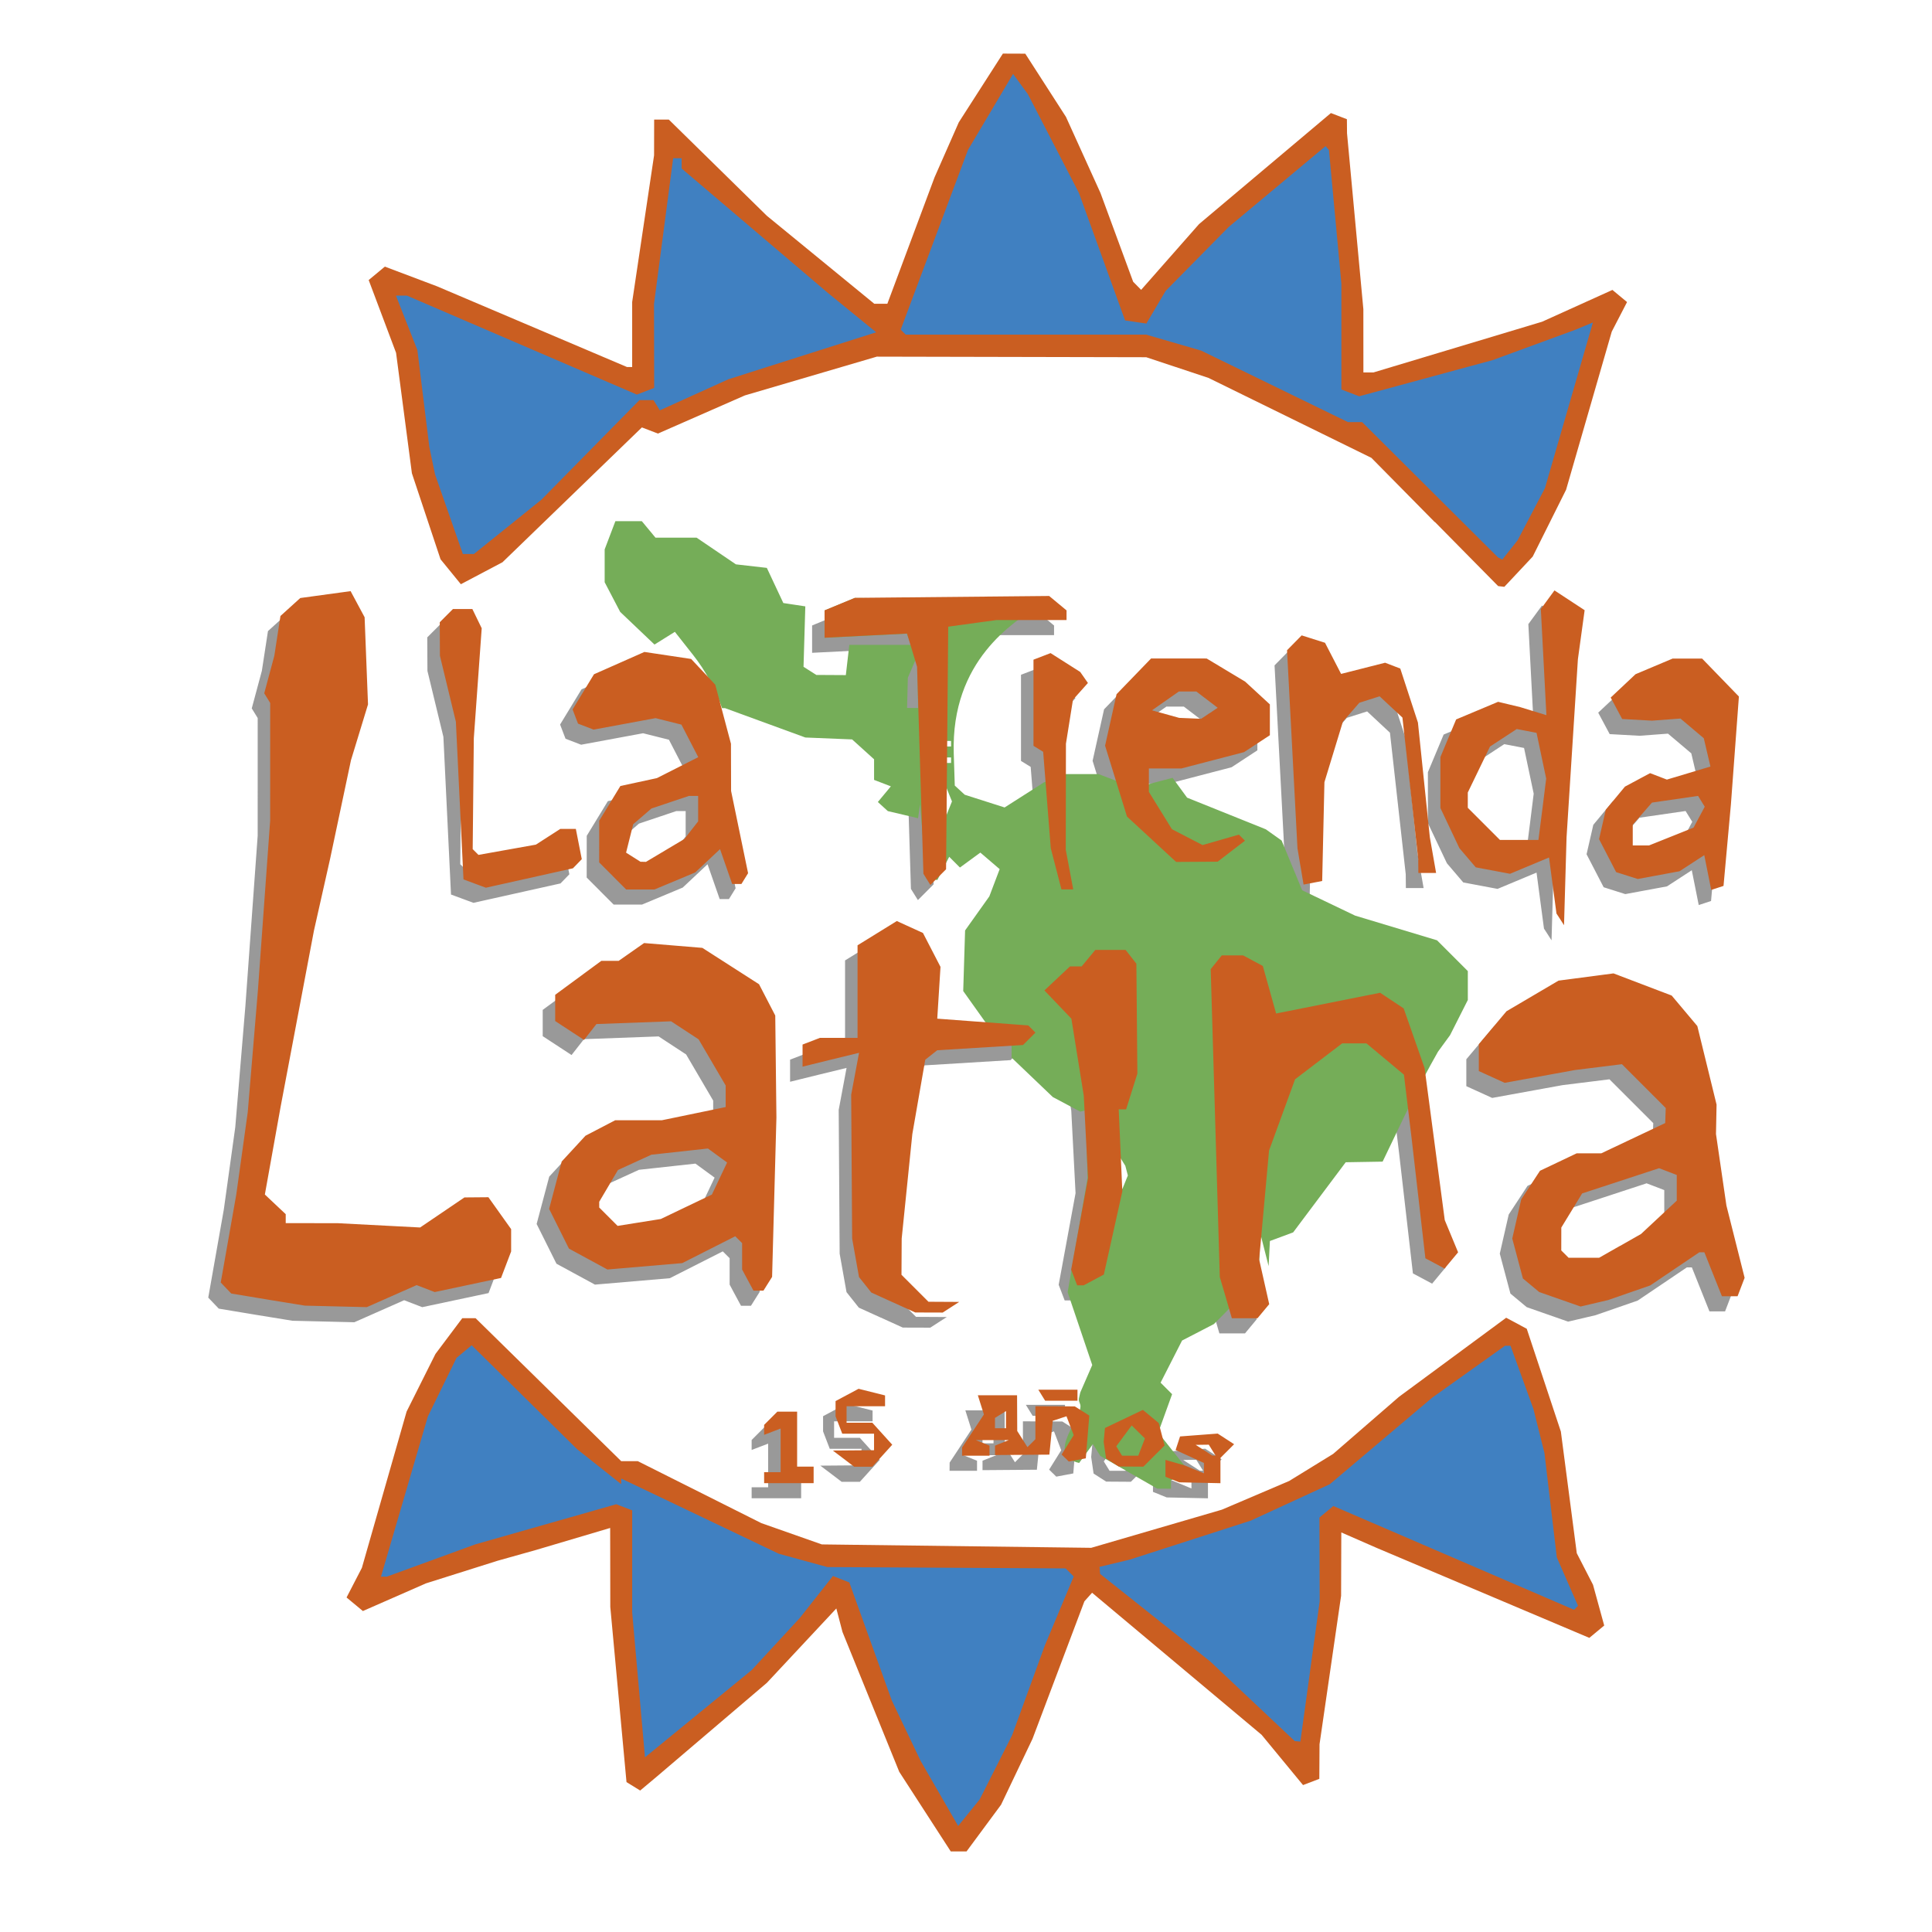
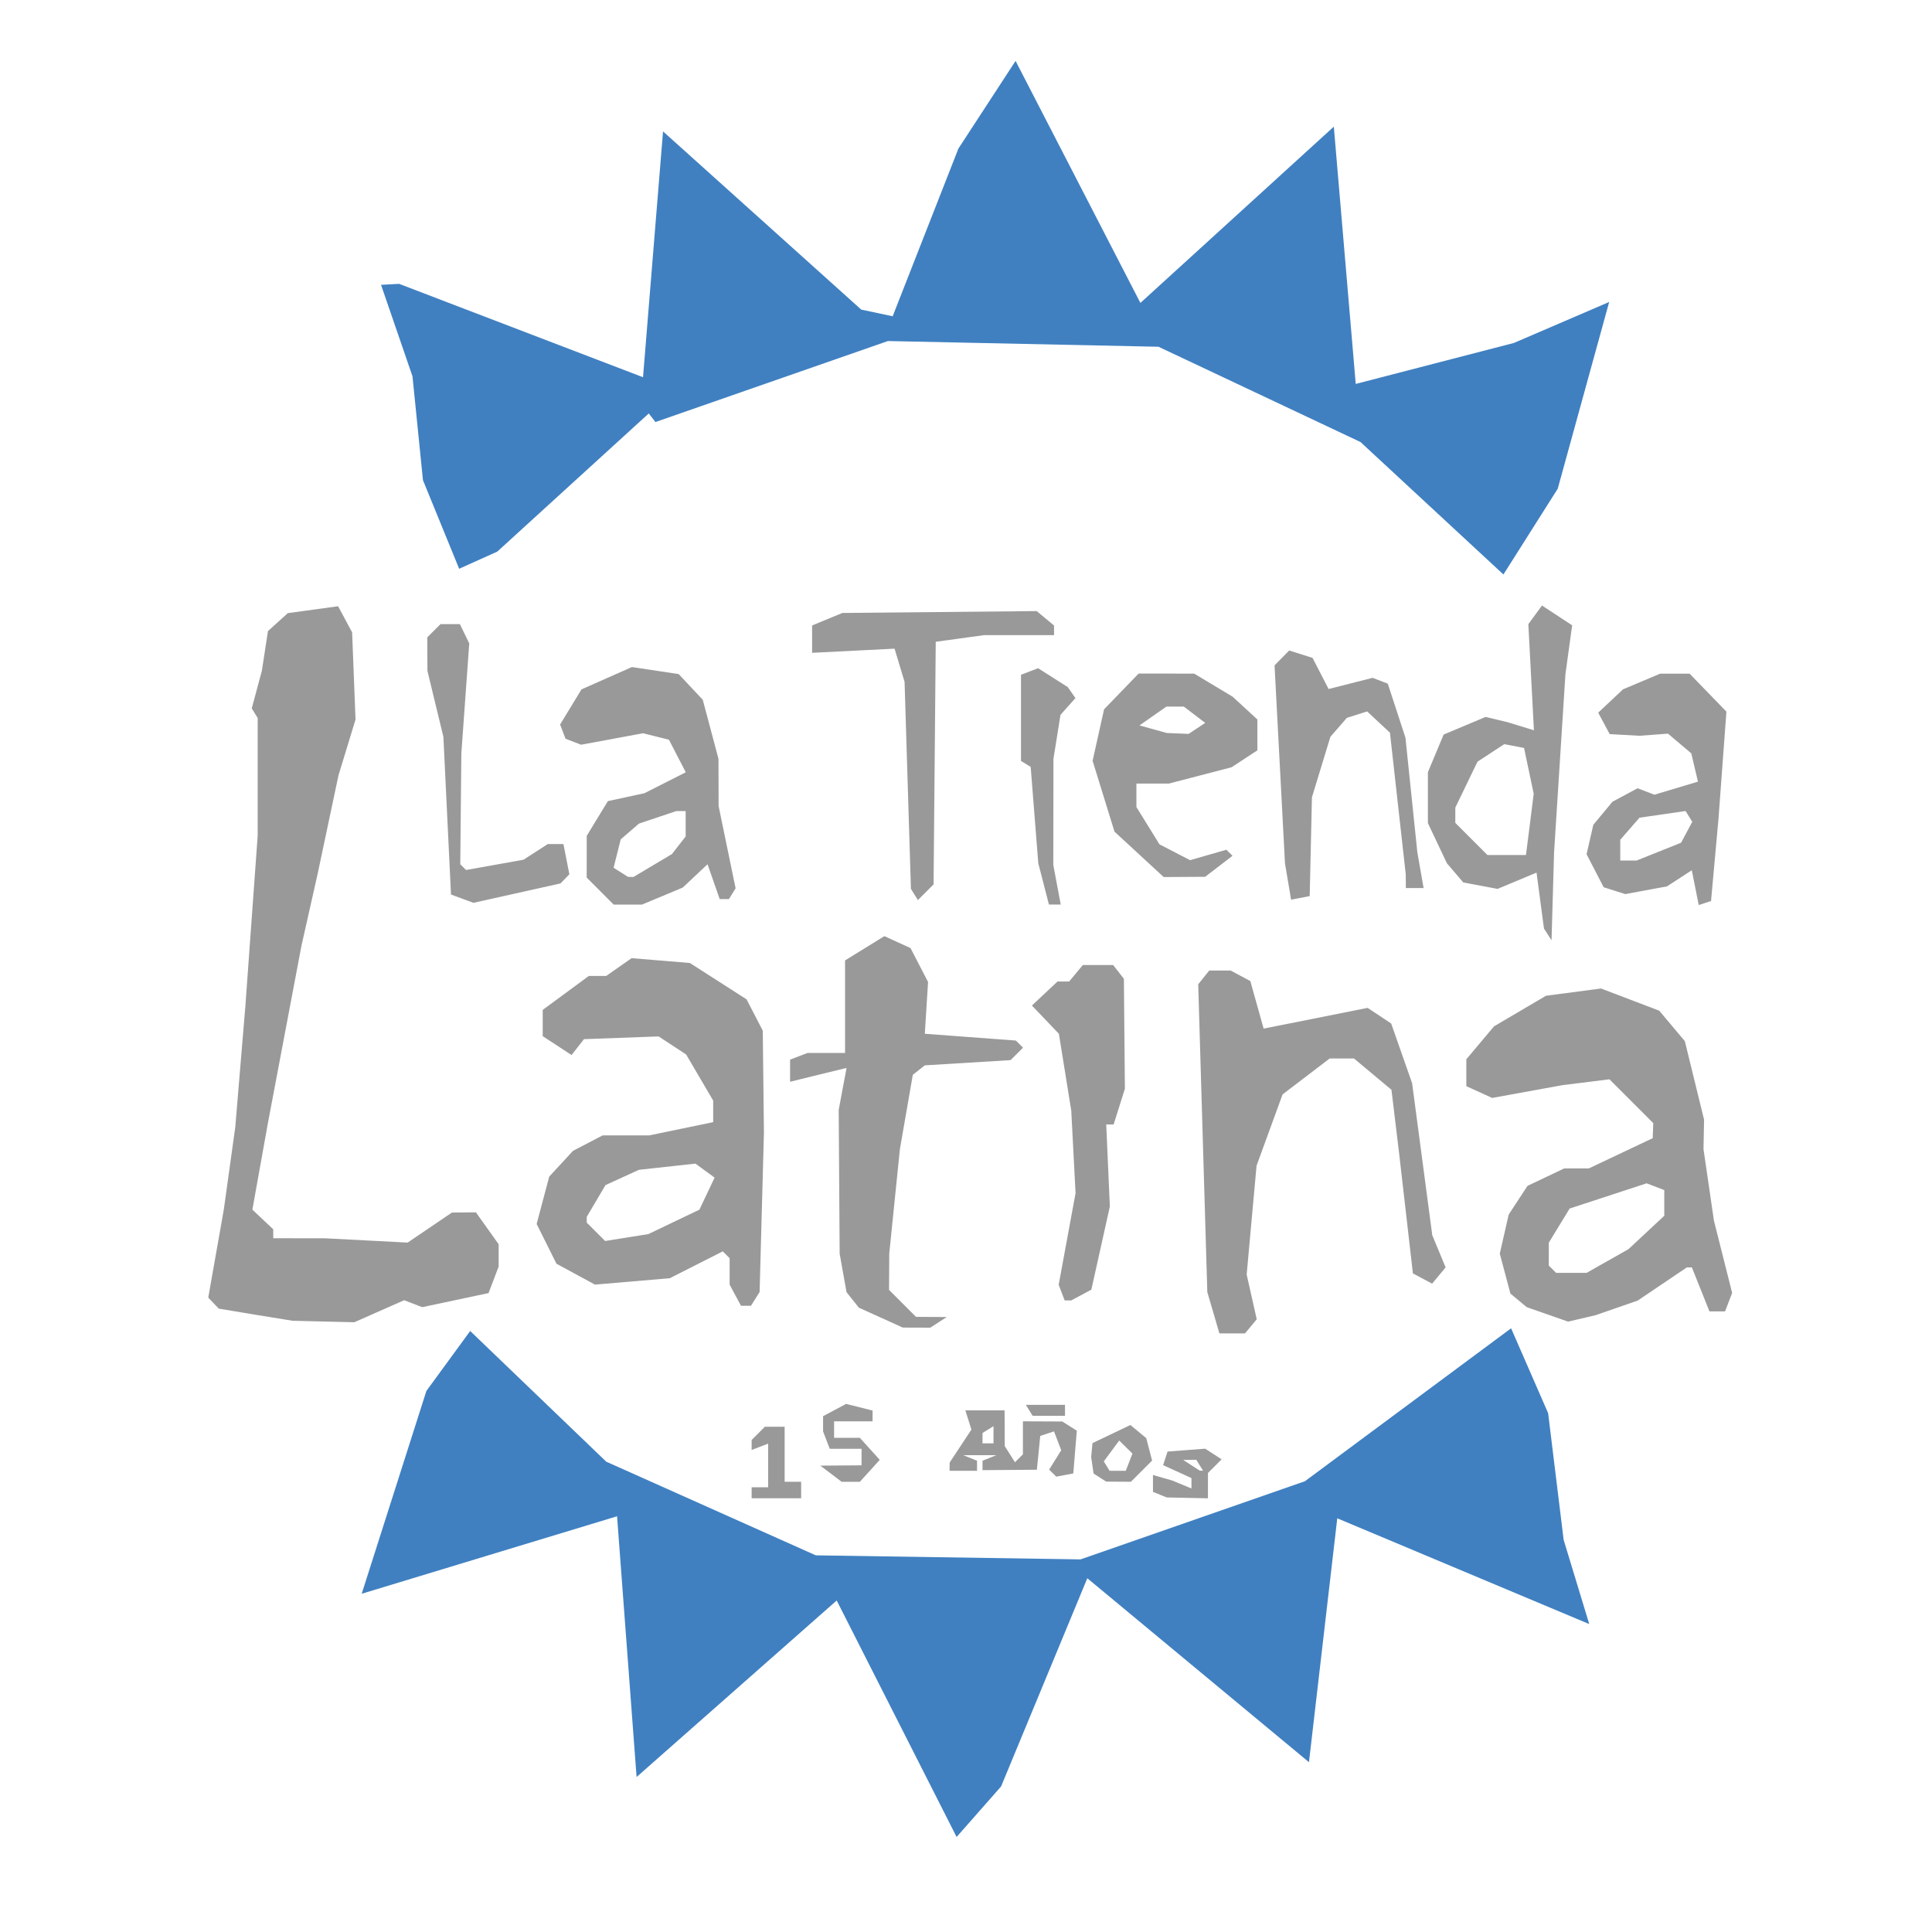
<svg xmlns="http://www.w3.org/2000/svg" xmlns:ns1="http://www.inkscape.org/namespaces/inkscape" xmlns:ns2="http://sodipodi.sourceforge.net/DTD/sodipodi-0.dtd" width="512" height="512" viewBox="0 0 135.467 135.467" version="1.1" id="svg8" ns1:version="0.92.5 (2060ec1f9f, 2020-04-08)" ns2:docname="tiendalatina.svg" ns1:export-filename="/home/marco/Dokumente/Altstadtplaner/altstadtplaner.de/httpdocs/img/logo/tiendalatina.png" ns1:export-xdpi="96" ns1:export-ydpi="96">
  <defs id="defs2" />
  <ns2:namedview id="base" pagecolor="#ffffff" bordercolor="#666666" borderopacity="1.0" ns1:pageopacity="1" ns1:pageshadow="2" ns1:zoom="0.5" ns1:cx="163.40696" ns1:cy="-23.865541" ns1:document-units="px" ns1:current-layer="g851" showgrid="false" units="px" ns1:window-width="1848" ns1:window-height="1016" ns1:window-x="72" ns1:window-y="27" ns1:window-maximized="1" ns1:snap-global="false" />
  <g ns1:label="Ebene 1" ns1:groupmode="layer" id="layer1" transform="translate(0,-161.533)">
    <g id="g851" transform="matrix(1.457,0,0,1.457,-44.502,-90.925)">
      <g id="g30">
        <path ns2:nodetypes="cccccccccccccccccccccccccccccccccccccccccccccccccccccccccccccccccccccccccccccccccccccccccccccccccccccccccccccccccccccccccccccccccccccccccccccccccccccccccccccccccccccccccccccccccccccccccccccccccccccccccccccccccccccccccccccccccccccccccccccccccccccccccccccccccccccccccccccccccccccccccccccccccccccccccccccccccccccccccccccccccccccccccccccccccccccccccccccccccccccccccccccccccccccccccccccccccccccccccccccccccccccccccccccccccccccccccccccccccccccccccccccccccccccccccccccccccccccccccccccccccccccccccccccccccccccccccccccccccccccccccccccccccccccccccccccccccccccccccccccccccccccccccccccccccccccccccccccccccccccccccccccccccccccccccccccccccccccccccccccccccccccccccccccccccccccccccccccccccccccccccccccccccccccccccccccccccccccccccccccccccccccccccccccccccccccccccccccccccccccccccccccccccccccccccccccccccccccccccccccccccccccccccccccccccccccccccccccccccccccccccccccccccccccccccccccccccccccccccccccccccccccccccccccccccccccccccccc" style="fill:#999999;stroke-width:0.265" d="m 66.716,245.112 v -0.265 h 0.397 0.397 v -1.05 -1.05 l -0.397,0.152 -0.397,0.152 v -0.24 -0.24 l 0.318,-0.318 0.318,-0.318 h 0.476 0.476 v 1.323 1.323 h 0.397 0.397 v 0.397 0.397 h -1.191 -1.191 z m 19.645,0.089 -0.331,-0.133 v -0.406 -0.406 l 0.463,0.133 0.463,0.133 0.463,0.191 0.463,0.191 v -0.25 -0.25 l -0.682,-0.311 -0.682,-0.311 0.107,-0.327 0.107,-0.327 0.906,-0.069 0.906,-0.069 0.395,0.256 0.395,0.256 -0.329,0.329 -0.329,0.329 v 0.609 0.609 l -0.992,-0.021 -0.992,-0.021 -0.331,-0.133 z m 1.918,-1.412 -0.164,-0.265 -0.315,0.004 -0.315,0.004 0.397,0.256 0.397,0.256 0.082,0.004 0.082,0.004 z m -17.743,0.405 -0.514,-0.388 0.992,-0.008 0.992,-0.008 v -0.397 -0.397 h -0.765 -0.765 l -0.161,-0.419 -0.161,-0.419 v -0.366 -0.366 l 0.554,-0.296 0.554,-0.296 0.637,0.16 0.637,0.16 v 0.26 0.26 h -0.926 -0.926 v 0.397 0.397 h 0.62 0.62 l 0.479,0.529 0.479,0.529 -0.479,0.529 -0.479,0.529 h -0.438 -0.438 z m 12.94,0.186 -0.304,-0.194 -0.058,-0.397 -0.058,-0.397 0.031,-0.335 0.031,-0.335 0.913,-0.436 0.913,-0.436 0.381,0.316 0.381,0.316 0.141,0.54 0.141,0.54 -0.51,0.51 -0.51,0.51 -0.595,-0.004 -0.595,-0.004 -0.304,-0.194 z m 1.406,-0.741 0.159,-0.415 -0.318,-0.313 -0.318,-0.313 -0.371,0.502 -0.371,0.502 0.139,0.226 0.139,0.226 h 0.39 0.39 z m -3.679,0.528 -0.17,-0.17 0.291,-0.466 0.291,-0.466 -0.174,-0.454 -0.174,-0.454 -0.331,0.109 -0.331,0.109 -0.081,0.814 -0.081,0.814 -1.308,0.01 -1.308,0.01 v -0.227 -0.227 l 0.331,-0.133 0.331,-0.133 h -0.794 -0.794 l 0.331,0.133 0.331,0.133 v 0.243 0.243 h -0.661 -0.661 l 0.002,-0.198 0.002,-0.198 0.524,-0.794 0.524,-0.794 -0.146,-0.463 -0.146,-0.463 h 0.944 0.944 l 0.004,0.86 0.004,0.86 0.246,0.389 0.246,0.389 0.191,-0.191 0.191,-0.191 v -0.794 -0.794 l 0.948,0.004 0.948,0.004 0.349,0.221 0.349,0.221 -0.085,1.029 -0.085,1.029 -0.41,0.077 -0.41,0.077 -0.17,-0.17 z m -2.847,-1.848 v -0.412 l -0.265,0.164 -0.265,0.164 v 0.249 0.249 h 0.265 0.265 z m 1.72,-1.175 -0.164,-0.265 h 0.942 0.942 v 0.265 0.265 h -0.778 -0.778 z m 8.861,-4.696 -0.292,-0.992 -0.219,-7.408 -0.219,-7.408 0.266,-0.331 0.266,-0.331 h 0.514 0.514 l 0.474,0.254 0.474,0.254 0.32,1.144 0.32,1.144 2.503,-0.499 2.503,-0.499 0.566,0.376 0.566,0.376 0.504,1.437 0.504,1.437 0.485,3.657 0.485,3.657 0.321,0.775 0.321,0.775 -0.325,0.391 -0.325,0.391 -0.462,-0.247 -0.462,-0.247 -0.328,-2.856 -0.328,-2.856 -0.188,-1.562 -0.188,-1.562 -0.902,-0.753 -0.902,-0.753 h -0.585 -0.585 l -1.133,0.864 -1.133,0.864 -0.626,1.715 -0.626,1.715 -0.238,2.62 -0.238,2.62 0.242,1.076 0.242,1.076 -0.282,0.339 -0.282,0.339 h -0.617 -0.617 z m -16.005,0.235 -1.058,-0.481 -0.296,-0.373 -0.296,-0.373 -0.165,-0.926 -0.165,-0.926 -0.023,-3.46 -0.023,-3.46 0.189,-1.009 0.189,-1.009 -0.698,0.17 -0.698,0.17 -0.661,0.163 -0.661,0.163 v -0.532 -0.532 l 0.419,-0.161 0.419,-0.161 h 0.904 0.904 v -2.227 -2.227 l 0.946,-0.584 0.946,-0.584 0.629,0.287 0.629,0.287 0.422,0.816 0.422,0.816 -0.078,1.246 -0.078,1.246 2.191,0.163 2.191,0.163 0.172,0.172 0.172,0.172 -0.299,0.299 -0.299,0.299 -2.065,0.126 -2.065,0.126 -0.288,0.228 -0.288,0.228 -0.311,1.789 -0.311,1.789 -0.256,2.514 -0.256,2.514 -0.005,0.872 -0.005,0.872 0.649,0.649 0.649,0.649 0.74,0.004 0.74,0.004 -0.397,0.256 -0.397,0.256 -0.661,-0.002 -0.661,-0.002 -1.058,-0.481 z m -30.085,-0.138 -1.775,-0.295 -0.253,-0.265 -0.253,-0.265 0.374,-2.117 0.374,-2.117 0.276,-1.984 0.276,-1.984 0.243,-2.91 0.243,-2.91 0.296,-4.101 0.296,-4.101 5.5e-4,-2.834 5.6e-4,-2.834 -0.143,-0.232 -0.143,-0.232 0.243,-0.904 0.243,-0.904 0.147,-0.956 0.147,-0.956 0.477,-0.432 0.477,-0.432 1.211,-0.166 1.211,-0.166 0.337,0.628 0.337,0.628 0.082,2.098 0.082,2.098 -0.41,1.342 -0.41,1.342 -0.504,2.381 -0.504,2.381 -0.387,1.72 -0.387,1.72 -0.801,4.233 -0.801,4.233 -0.38,2.117 -0.38,2.117 0.502,0.473 0.502,0.473 v 0.215 0.215 l 1.257,0.002 1.257,0.002 1.977,0.103 1.977,0.103 1.066,-0.723 1.066,-0.723 0.577,-0.005 0.577,-0.005 0.547,0.768 0.547,0.768 v 0.537 0.537 l -0.243,0.638 -0.243,0.638 -1.596,0.339 -1.596,0.339 -0.435,-0.167 -0.435,-0.167 -1.199,0.53 -1.199,0.53 -1.488,-0.036 -1.488,-0.036 z m 62.164,-0.018 -0.995,-0.349 -0.392,-0.326 -0.392,-0.326 -0.256,-0.961 -0.256,-0.961 0.215,-0.942 0.215,-0.942 0.452,-0.689 0.452,-0.689 0.884,-0.42 0.884,-0.42 h 0.592 0.592 l 1.537,-0.728 1.537,-0.728 0.013,-0.362 0.013,-0.362 -1.054,-1.054 -1.054,-1.054 -1.129,0.14 -1.129,0.14 -1.693,0.308 -1.693,0.308 -0.622,-0.283 -0.622,-0.283 v -0.647 -0.647 l 0.666,-0.792 0.666,-0.792 1.252,-0.737 1.252,-0.737 1.323,-0.174 1.323,-0.174 1.4,0.533 1.4,0.533 0.617,0.734 0.617,0.734 0.463,1.89 0.463,1.89 -0.014,0.709 -0.014,0.709 0.251,1.72 0.251,1.72 0.438,1.739 0.438,1.739 -0.17,0.444 -0.17,0.444 h -0.376 -0.376 l -0.423,-1.058 -0.423,-1.058 h -0.121 -0.121 l -1.182,0.798 -1.182,0.798 -1.014,0.352 -1.014,0.352 -0.661,0.155 -0.661,0.155 -0.995,-0.349 z m 2.898,-2.569 1.007,-0.573 0.86,-0.802 0.86,-0.802 v -0.618 -0.618 l -0.425,-0.163 -0.425,-0.163 -1.852,0.607 -1.852,0.607 -0.501,0.821 -0.501,0.821 -10e-4,0.551 -0.001,0.551 0.176,0.176 0.176,0.176 h 0.735 0.735 l 1.007,-0.573 z m -41.978,1.648 -0.274,-0.512 v -0.635 -0.635 l -0.165,-0.165 -0.165,-0.165 -1.275,0.646 -1.275,0.646 -1.801,0.154 -1.801,0.154 -0.926,-0.503 -0.926,-0.503 -0.477,-0.956 -0.477,-0.956 0.303,-1.14 0.303,-1.14 0.572,-0.62 0.572,-0.62 0.714,-0.372 0.714,-0.372 h 1.122 1.122 l 1.537,-0.318 1.537,-0.318 v -0.519 -0.519 l -0.651,-1.11 -0.651,-1.11 -0.662,-0.434 -0.662,-0.434 -1.796,0.066 -1.796,0.066 -0.299,0.382 -0.299,0.382 -0.694,-0.454 -0.694,-0.454 v -0.632 -0.632 l 1.11,-0.817 1.11,-0.817 h 0.418 0.418 l 0.611,-0.428 0.611,-0.428 1.402,0.116 1.402,0.116 1.364,0.875 1.364,0.875 0.39,0.753 0.39,0.753 0.028,2.453 0.028,2.453 -0.104,3.836 -0.104,3.836 -0.208,0.331 -0.208,0.331 h -0.24 -0.24 z m -2.959,-3.531 1.23,-0.588 0.366,-0.771 0.366,-0.771 -0.461,-0.337 -0.461,-0.337 -1.36,0.149 -1.36,0.149 -0.805,0.368 -0.805,0.368 -0.451,0.764 -0.451,0.764 v 0.139 0.139 l 0.442,0.442 0.442,0.442 1.04,-0.166 1.04,-0.166 z m 18.664,3.402 -0.144,-0.375 0.406,-2.204 0.406,-2.204 -0.103,-1.984 -0.103,-1.984 -0.298,-1.852 -0.298,-1.852 -0.649,-0.679 -0.649,-0.679 0.615,-0.578 0.615,-0.578 h 0.281 0.281 l 0.329,-0.397 0.329,-0.397 h 0.729 0.729 l 0.259,0.331 0.259,0.331 0.024,2.646 0.024,2.646 -0.271,0.86 -0.271,0.86 -0.178,-5.3e-4 -0.178,-5.3e-4 0.087,1.974 0.087,1.974 -0.445,2.001 -0.445,2.001 -0.484,0.259 -0.484,0.259 h -0.158 -0.158 l -0.144,-0.375 z m 23.394,-17.235 -0.183,-0.28 -0.179,-1.348 -0.179,-1.348 -0.938,0.392 -0.938,0.392 -0.825,-0.155 -0.825,-0.155 -0.394,-0.462 -0.394,-0.462 -0.457,-0.966 -0.457,-0.966 v -1.225 -1.225 l 0.379,-0.906 0.379,-0.906 1.01,-0.424 1.01,-0.424 0.529,0.127 0.529,0.127 0.633,0.194 0.633,0.195 -0.134,-2.554 -0.134,-2.554 0.328,-0.448 0.328,-0.448 0.726,0.476 0.726,0.476 -0.162,1.179 -0.162,1.179 -0.273,4.284 -0.273,4.284 -0.061,2.117 -0.061,2.117 z m -0.862,-5.298 0.184,-1.476 -0.232,-1.1 -0.232,-1.1 -0.476,-0.092 -0.476,-0.092 -0.644,0.422 -0.644,0.422 -0.534,1.105 -0.534,1.105 v 0.368 0.368 l 0.773,0.773 0.773,0.773 h 0.927 0.927 z m -51.38,3.577 -0.54,-0.2 -0.183,-3.794 -0.183,-3.794 -0.384,-1.587 -0.384,-1.587 -0.004,-0.807 -0.004,-0.807 0.318,-0.318 0.318,-0.318 h 0.467 0.467 l 0.225,0.463 0.225,0.463 -0.19,2.646 -0.19,2.646 -0.026,2.668 -0.026,2.668 0.139,0.139 0.139,0.139 1.382,-0.247 1.382,-0.247 0.586,-0.378 0.586,-0.378 h 0.375 0.375 l 0.143,0.728 0.143,0.728 -0.213,0.22 -0.213,0.22 -2.095,0.467 -2.095,0.467 z m 6.639,-0.368 -0.649,-0.649 9.8e-4,-1.004 9.8e-4,-1.004 0.509,-0.835 0.509,-0.835 0.879,-0.19 0.879,-0.19 0.995,-0.504 0.995,-0.504 -0.405,-0.783 -0.405,-0.783 -0.622,-0.156 -0.622,-0.156 -1.491,0.276 -1.491,0.276 -0.375,-0.144 -0.375,-0.144 -0.131,-0.342 -0.131,-0.342 0.515,-0.846 0.515,-0.846 1.213,-0.537 1.213,-0.537 1.125,0.169 1.125,0.169 0.58,0.618 0.58,0.618 0.378,1.422 0.378,1.422 0.003,1.136 0.003,1.136 0.409,1.979 0.409,1.979 -0.16,0.259 -0.16,0.259 h -0.223 -0.223 l -0.292,-0.838 -0.292,-0.838 -0.597,0.561 -0.597,0.561 -0.98,0.41 -0.98,0.409 h -0.682 -0.682 l -0.649,-0.649 z m 2.526,-1.227 0.926,-0.551 0.331,-0.424 0.331,-0.424 v -0.611 -0.611 h -0.225 -0.225 l -0.899,0.302 -0.899,0.302 -0.439,0.379 -0.439,0.379 -0.171,0.683 -0.171,0.683 0.346,0.219 0.346,0.219 0.132,0.003 0.132,0.003 0.926,-0.551 z m 18.814,0.884 -0.256,-0.992 -0.183,-2.319 -0.183,-2.319 -0.233,-0.144 -0.233,-0.144 v -2.073 -2.073 l 0.411,-0.158 0.411,-0.158 0.714,0.454 0.714,0.454 0.185,0.265 0.185,0.265 -0.36,0.403 -0.36,0.403 -0.169,1.058 -0.169,1.058 -0.004,2.552 -0.004,2.552 0.179,0.954 0.179,0.954 h -0.284 -0.284 l -0.256,-0.992 z m 31.36,0.178 -0.167,-0.835 -0.596,0.388 -0.596,0.388 -1.004,0.186 -1.004,0.186 -0.52,-0.165 -0.521,-0.165 -0.411,-0.794 -0.411,-0.794 0.162,-0.708 0.162,-0.708 0.461,-0.556 0.461,-0.556 0.605,-0.324 0.605,-0.324 0.404,0.155 0.404,0.155 1.048,-0.314 1.048,-0.314 -0.16,-0.681 -0.16,-0.681 -0.561,-0.474 -0.561,-0.474 -0.685,0.051 -0.685,0.051 -0.718,-0.04 -0.718,-0.04 -0.276,-0.516 -0.276,-0.516 0.598,-0.562 0.598,-0.562 0.892,-0.376 0.892,-0.376 h 0.71 0.71 l 0.885,0.913 0.885,0.913 -0.192,2.593 -0.192,2.593 -0.178,1.964 -0.178,1.964 -0.296,0.097 -0.296,0.097 z m -1.753,-1.731 1.071,-0.429 0.269,-0.503 0.269,-0.503 -0.161,-0.26 -0.16,-0.26 -1.109,0.161 -1.109,0.161 -0.463,0.531 -0.463,0.531 v 0.5 0.5 h 0.392 0.392 z m -35.825,2.062 -0.167,-0.27 -0.153,-4.981 -0.153,-4.981 -0.241,-0.799 -0.241,-0.799 -1.984,0.1 -1.984,0.1 v -0.658 -0.658 l 0.728,-0.301 0.728,-0.301 4.676,-0.045 4.676,-0.045 0.418,0.347 0.418,0.346 v 0.232 0.232 h -1.683 -1.683 l -1.164,0.16 -1.164,0.16 -0.052,5.838 -0.052,5.838 -0.377,0.377 -0.377,0.377 z m 17.98,-0.624 -0.146,-0.876 -0.251,-4.763 -0.251,-4.763 0.352,-0.358 0.352,-0.358 0.562,0.178 0.562,0.178 0.387,0.749 0.387,0.749 1.059,-0.269 1.059,-0.269 0.365,0.14 0.365,0.14 0.425,1.3 0.425,1.3 0.286,2.758 0.286,2.758 0.151,0.86 0.151,0.86 h -0.427 -0.427 l -0.003,-0.331 -0.003,-0.331 -0.38,-3.407 -0.38,-3.407 -0.549,-0.512 -0.549,-0.512 -0.488,0.155 -0.488,0.155 -0.396,0.456 -0.396,0.456 -0.444,1.455 -0.444,1.455 -0.054,2.378 -0.054,2.378 -0.448,0.086 -0.448,0.086 -0.146,-0.876 z m -7.166,-1.307 -1.184,-1.092 -0.527,-1.705 -0.527,-1.705 0.276,-1.239 0.276,-1.239 0.831,-0.86 0.831,-0.86 1.337,0.001 1.337,0.001 0.926,0.556 0.926,0.556 0.595,0.548 0.595,0.548 v 0.742 0.742 l -0.621,0.407 -0.621,0.407 -1.509,0.393 -1.509,0.393 h -0.781 -0.781 v 0.564 0.564 l 0.555,0.898 0.555,0.898 0.737,0.381 0.737,0.381 0.874,-0.251 0.874,-0.251 0.146,0.146 0.146,0.146 -0.657,0.505 -0.658,0.505 -0.998,0.006 -0.998,0.006 -1.184,-1.092 z m 2.784,-6.061 0.397,-0.266 -0.514,-0.392 -0.514,-0.392 h -0.42 -0.42 l -0.647,0.453 -0.647,0.453 0.654,0.182 0.654,0.182 0.529,0.022 0.529,0.022 0.397,-0.266 z" id="path23" ns1:connector-curvature="0" />
        <path ns1:connector-curvature="0" id="path19" d="m 48.881,186.98 1.513,4.402 0.504,4.998 1.742,4.264 1.834,-0.825 7.291,-6.649 0.321,0.413 11.188,-3.898 13.022,0.275 9.721,4.585 6.878,6.374 2.614,-4.127 2.476,-8.987 -4.585,1.972 -7.612,1.972 -1.055,-12.381 -9.308,8.483 -6.007,-11.647 -2.751,4.219 -3.164,8.07 -1.513,-0.321 -9.538,-8.575 -0.963,11.83 -11.739,-4.494 z" style="opacity:1;vector-effect:none;fill:#4080c1;fill-opacity:1;stroke:none;stroke-width:5.81;stroke-linecap:round;stroke-linejoin:round;stroke-miterlimit:4;stroke-dasharray:none;stroke-dashoffset:0;stroke-opacity:1" />
        <path ns1:connector-curvature="0" id="path21" d="m 53.171,237.326 -2.108,2.886 -3.113,9.759 12.289,-3.729 0.94,12.548 9.63,-8.495 5.771,11.381 2.14,-2.432 4.15,-10.019 10.667,8.852 1.362,-11.737 12.126,5.09 -1.232,-4.053 -0.746,-6.096 -1.783,-4.085 -9.922,7.36 -10.797,3.761 -12.742,-0.195 -10.084,-4.507 z" style="opacity:1;vector-effect:none;fill:#4080c1;fill-opacity:1;stroke:none;stroke-width:5.81;stroke-linecap:round;stroke-linejoin:round;stroke-miterlimit:4;stroke-dasharray:none;stroke-dashoffset:0;stroke-opacity:1" />
-         <path ns2:nodetypes="cccccccccccccccccccccccccccccccccccccccccccccccccccccccccccccccccccccccccccccccccccccccccccccccccccccccccccccccccccccccccccccccccccccccccccccccccccccccccccccccccccccccccccccccccccccccccccccccccccccccccccccccccccccccccc" ns1:connector-curvature="0" id="path830" d="m 84.865,244.124 -1.37,-0.786 -0.177,-0.286 -0.177,-0.286 -0.333,0.456 -0.333,0.456 c -1.672,-0.386 0.221,-2.224 0.056,-2.811 -0.097,-0.274 -0.09,-0.173 0,-0.582 l 0.288,-0.661 0.288,-0.661 -0.592,-1.752 -0.592,-1.752 0.479,-2.746 0.479,-2.746 -0.043,-1.632 -0.043,-1.632 -0.132,0.034 -0.132,0.034 -0.661,-0.352 -0.661,-0.352 -0.992,-0.948 -0.992,-0.948 5.29e-4,-0.277 5.29e-4,-0.277 c -0.164,-0.504 -0.528,-0.691 -1.264,-1.157 l -0.532,-0.747 -0.532,-0.747 0.045,-1.458 0.045,-1.458 0.583,-0.819 0.583,-0.819 0.249,-0.656 0.249,-0.656 -0.465,-0.398 -0.465,-0.398 -0.491,0.359 -0.491,0.359 -0.258,-0.258 -0.258,-0.258 -0.285,0.558 -0.285,0.558 -0.265,-0.032 -0.265,-0.032 -0.152,-1.79 -0.152,-1.79 -0.047,0.336 -0.047,0.336 -0.728,-0.172 -0.728,-0.171 -0.24,-0.219 -0.24,-0.219 0.313,-0.377 0.313,-0.377 -0.404,-0.155 -0.404,-0.155 v -0.496 -0.496 l -0.528,-0.478 -0.529,-0.478 -1.125,-0.046 -1.125,-0.046 -1.934,-0.707 -1.934,-0.707 h -0.071 -0.071 c -0.312,-0.912 -0.793,-1.799 -1.396,-2.563 l -0.874,-1.108 -0.49,0.306 -0.49,0.306 -0.826,-0.786 -0.826,-0.786 -0.373,-0.714 -0.373,-0.714 v -0.79 -0.79 l 0.258,-0.679 0.258,-0.679 h 0.636 0.636 l 0.329,0.397 0.329,0.397 h 0.989 0.989 l 0.946,0.642 0.946,0.642 0.744,0.085 0.744,0.085 0.397,0.846 0.397,0.846 0.529,0.08 0.529,0.08 -0.043,1.454 -0.043,1.454 0.308,0.196 0.308,0.196 0.71,0.004 0.71,0.004 0.084,-0.728 0.084,-0.728 h 1.488 1.488 l -0.104,-0.269 -0.104,-0.269 -1.98,0.1 -1.98,0.1 v -0.658 -0.658 l 0.728,-0.301 0.728,-0.301 c 17.18,0.258 4.47,-1.569 4.762,7.495 l 0.049,1.533 0.24,0.221 0.24,0.221 0.959,0.306 0.959,0.306 0.948,-0.605 0.948,-0.605 1.013,-0.397 h 0.806 0.806 l 0.407,0.156 0.407,0.156 1.611,0.167 0.569,-0.149 0.569,-0.149 0.349,0.477 0.349,0.477 1.895,0.762 1.895,0.762 0.759,0.54 0.989,2.393 1.274,0.61 1.274,0.61 1.971,0.594 1.971,0.594 0.741,0.741 0.741,0.741 v 0.695 0.695 l -0.428,0.847 -0.428,0.847 -0.58,0.794 c -0.987,1.745 -1.444,2.749 -2.116,4.148 l -0.549,1.143 -0.888,0.015 -0.888,0.015 -1.265,1.688 -1.265,1.688 -0.559,0.207 -0.559,0.207 -0.031,0.604 -0.031,0.604 -0.202,-0.794 -0.202,-0.794 -0.025,0.661 -0.025,0.661 c -0.525,1.348 -1.175,2.05 -1.757,2.633 l -0.422,0.422 -0.766,0.396 -0.766,0.396 -0.517,1.014 -0.517,1.014 0.277,0.277 0.277,0.277 -0.334,0.925 -0.334,0.925 0.638,0.803 0.638,0.803 c -0.653,0.388 -0.28,0.498 -0.661,0.694 v 0.2 0.2 l -0.331,-0.002 -0.331,-0.002 -1.37,-0.786 z m -0.166,-14.749 -0.535,-0.858 0.013,1.229 0.38,0.748 0.132,-0.326 0.132,-0.326 -0.122,-0.468 z m -8.475,-17.864 -0.133,-0.331 v 0.661 0.661 l 0.133,-0.331 0.133,-0.331 z m 0.089,-1.654 v -0.132 h -0.132 -0.132 v 0.132 0.132 h 0.132 0.132 z m 0,-0.794 v -0.132 h -0.132 -0.132 v 0.132 0.132 h 0.132 0.132 z m -1.606,-2.977 -0.019,-1.257 -0.227,0.529 -0.227,0.529 -0.019,0.728 -0.019,0.728 h 0.265 0.265 l -0.019,-1.257 z" style="fill:#75ad58;stroke-width:0.265" />
-         <path ns1:connector-curvature="0" id="path828" d="m 75.061,260.459 -1.241,-1.918 -1.366,-3.365 -1.366,-3.365 -0.148,-0.566 -0.148,-0.566 -1.671,1.789 -1.671,1.789 -2.646,2.254 -2.646,2.254 -0.403,0.338 -0.403,0.338 -0.329,-0.203 -0.329,-0.203 -0.39,-4.215 -0.39,-4.215 -0.003,-1.9 -0.003,-1.9 -1.786,0.53 -1.786,0.53 -0.926,0.26 -0.926,0.26 -1.72,0.543 -1.72,0.543 -1.518,0.666 -1.518,0.666 -0.393,-0.326 -0.393,-0.326 0.369,-0.714 0.369,-0.714 1.076,-3.76 1.076,-3.76 0.694,-1.386 0.694,-1.386 0.645,-0.86 0.645,-0.86 h 0.321 0.321 l 3.504,3.44 3.504,3.44 h 0.4 0.4 l 2.972,1.491 2.972,1.491 1.455,0.512 1.455,0.512 6.482,0.082 6.482,0.082 3.145,-0.918 3.145,-0.918 1.618,-0.69 1.618,-0.69 1.058,-0.651 1.058,-0.651 1.587,-1.376 1.587,-1.376 2.577,-1.901 2.577,-1.901 0.495,0.265 0.495,0.265 0.821,2.474 0.821,2.474 0.383,2.927 0.383,2.927 0.391,0.76 0.391,0.76 0.269,0.98 0.269,0.98 -0.358,0.297 -0.358,0.297 -5.108,-2.161 -5.108,-2.161 -0.86,-0.376 -0.86,-0.376 -0.005,1.525 -0.005,1.525 -0.519,3.572 -0.519,3.572 -0.005,0.832 -0.005,0.832 -0.392,0.15 -0.392,0.15 -0.997,-1.21 -0.997,-1.21 -4.079,-3.418 -4.079,-3.418 -0.185,0.207 -0.185,0.207 -1.248,3.307 -1.248,3.307 -0.757,1.587 -0.757,1.587 -0.831,1.124 -0.831,1.124 h -0.379 -0.379 z m 3.412,-2.137 0.779,-1.543 0.788,-2.162 0.788,-2.162 0.694,-1.657 0.694,-1.657 -0.195,-0.195 -0.195,-0.195 -5.733,-0.032 -5.733,-0.032 -1.167,-0.32 -1.167,-0.32 -3.794,-1.811 -3.794,-1.811 v 0.135 0.135 l -1.061,-0.841 -1.061,-0.841 -2.536,-2.5 -2.536,-2.5 -0.365,0.303 -0.365,0.303 -0.69,1.41 -0.69,1.41 -1.128,3.855 -1.128,3.855 h 0.139 0.139 l 2.136,-0.779 2.136,-0.779 3.387,-0.964 3.387,-0.964 0.383,0.147 0.383,0.147 -3.7e-4,2.456 -3.71e-4,2.456 0.308,3.487 0.308,3.487 2.567,-2.099 2.567,-2.099 1.16,-1.256 1.16,-1.256 0.796,-1.008 0.796,-1.008 0.394,0.155 0.394,0.155 1.021,2.838 1.021,2.838 0.694,1.455 0.694,1.455 0.904,1.567 0.904,1.567 0.519,-0.641 0.519,-0.641 0.779,-1.543 z m 15.114,-4.61 0.466,-3.373 -0.006,-2.018 -0.006,-2.018 0.334,-0.277 0.334,-0.277 5.793,2.497 5.793,2.497 0.095,-0.095 0.095,-0.095 -0.51,-1.165 -0.51,-1.165 -0.298,-2.514 -0.298,-2.514 -0.265,-1.058 -0.265,-1.058 -0.551,-1.521 -0.551,-1.521 h -0.133 -0.133 l -1.753,1.25 -1.753,1.25 -2.463,2.082 -2.463,2.082 -1.903,0.876 -1.903,0.876 -2.91,0.938 -2.91,0.938 -0.728,0.174 -0.728,0.174 0.015,0.17 0.015,0.17 2.652,2.109 2.652,2.109 2.03,1.913 2.03,1.913 0.136,0.012 0.136,0.012 0.466,-3.373 z m -26.27,-9.327 v -0.265 h 0.397 0.397 v -1.05 -1.05 l -0.397,0.152 -0.397,0.152 v -0.24 -0.24 l 0.318,-0.318 0.318,-0.318 h 0.476 0.476 v 1.323 1.323 h 0.397 0.397 v 0.397 0.397 h -1.191 -1.191 z m 19.645,0.089 -0.331,-0.133 v -0.406 -0.406 l 0.463,0.133 0.463,0.133 0.463,0.191 0.463,0.191 v -0.25 -0.25 l -0.682,-0.311 -0.682,-0.311 0.107,-0.327 0.107,-0.327 0.906,-0.069 0.906,-0.069 0.395,0.256 0.395,0.256 -0.329,0.329 -0.329,0.329 v 0.609 0.609 l -0.992,-0.021 -0.992,-0.021 -0.331,-0.133 z m 1.918,-1.412 -0.164,-0.265 -0.315,0.004 -0.315,0.004 0.397,0.256 0.397,0.256 0.082,0.004 0.082,0.004 z m -17.743,0.405 -0.514,-0.388 0.992,-0.008 0.992,-0.008 v -0.397 -0.397 h -0.765 -0.765 l -0.161,-0.419 -0.161,-0.419 v -0.366 -0.366 l 0.554,-0.296 0.554,-0.296 0.637,0.16 0.637,0.16 v 0.26 0.26 h -0.926 -0.926 v 0.397 0.397 h 0.62 0.62 l 0.479,0.529 0.479,0.529 -0.479,0.529 -0.479,0.529 h -0.438 -0.438 z m 12.94,0.186 -0.304,-0.194 -0.058,-0.397 -0.058,-0.397 0.031,-0.335 0.031,-0.335 0.913,-0.436 0.913,-0.436 0.381,0.316 0.381,0.316 0.141,0.54 0.141,0.54 -0.51,0.51 -0.51,0.51 -0.595,-0.004 -0.595,-0.004 -0.304,-0.194 z m 1.406,-0.741 0.159,-0.415 -0.318,-0.313 -0.318,-0.313 -0.371,0.502 -0.371,0.502 0.139,0.226 0.139,0.226 h 0.39 0.39 z m -3.679,0.528 -0.17,-0.17 0.291,-0.466 0.291,-0.466 -0.174,-0.454 -0.174,-0.454 -0.331,0.109 -0.331,0.109 -0.081,0.814 -0.081,0.814 -1.308,0.01 -1.308,0.01 v -0.227 -0.227 l 0.331,-0.133 0.331,-0.133 h -0.794 -0.794 l 0.331,0.133 0.331,0.133 v 0.243 0.243 h -0.661 -0.661 l 0.002,-0.198 0.002,-0.198 0.524,-0.794 0.524,-0.794 -0.146,-0.463 -0.146,-0.463 h 0.944 0.944 l 0.004,0.86 0.004,0.86 0.246,0.389 0.246,0.389 0.191,-0.191 0.191,-0.191 v -0.794 -0.794 l 0.948,0.004 0.948,0.004 0.349,0.221 0.349,0.221 -0.084,1.029 -0.084,1.029 -0.41,0.077 -0.41,0.077 -0.17,-0.17 z m -2.847,-1.848 v -0.412 l -0.265,0.164 -0.265,0.164 v 0.249 0.249 h 0.265 0.265 z m 1.72,-1.175 -0.164,-0.265 h 0.942 0.942 v 0.265 0.265 h -0.778 -0.778 z m 8.861,-4.696 -0.292,-0.992 -0.219,-7.408 -0.219,-7.408 0.266,-0.331 0.266,-0.331 h 0.514 0.514 l 0.474,0.254 0.474,0.254 0.32,1.144 0.32,1.144 2.503,-0.499 2.503,-0.499 0.566,0.376 0.566,0.376 0.504,1.437 0.504,1.437 0.485,3.657 0.485,3.657 0.321,0.775 0.321,0.775 -0.325,0.391 -0.325,0.391 -0.462,-0.247 -0.462,-0.247 -0.328,-2.856 -0.328,-2.856 -0.188,-1.562 -0.188,-1.562 -0.902,-0.753 -0.902,-0.753 h -0.585 -0.585 l -1.133,0.864 -1.133,0.864 -0.626,1.715 -0.626,1.715 -0.238,2.62 -0.238,2.62 0.242,1.076 0.242,1.076 -0.282,0.339 -0.282,0.339 h -0.617 -0.617 z m -16.005,0.235 -1.058,-0.481 -0.296,-0.373 -0.296,-0.373 -0.165,-0.926 -0.165,-0.926 -0.023,-3.46 -0.023,-3.46 0.189,-1.009 0.189,-1.009 -0.698,0.17 -0.698,0.17 -0.661,0.163 -0.661,0.163 v -0.532 -0.532 l 0.419,-0.161 0.419,-0.161 h 0.904 0.904 v -2.227 -2.227 l 0.945,-0.584 0.945,-0.584 0.629,0.287 0.629,0.287 0.422,0.816 0.422,0.816 -0.078,1.246 -0.078,1.246 2.191,0.163 2.191,0.163 0.172,0.172 0.172,0.172 -0.299,0.299 -0.299,0.299 -2.065,0.126 -2.065,0.126 -0.288,0.228 -0.288,0.228 -0.311,1.789 -0.311,1.789 -0.256,2.514 -0.256,2.514 -0.005,0.872 -0.005,0.872 0.649,0.649 0.649,0.649 0.74,0.004 0.74,0.004 -0.397,0.256 -0.397,0.256 -0.661,-0.002 -0.661,-0.002 -1.058,-0.481 z m -30.085,-0.138 -1.775,-0.295 -0.253,-0.265 -0.253,-0.265 0.374,-2.117 0.374,-2.117 0.276,-1.984 0.276,-1.984 0.243,-2.91 0.243,-2.91 0.296,-4.101 0.296,-4.101 5.55e-4,-2.834 5.56e-4,-2.834 -0.143,-0.232 -0.143,-0.232 0.243,-0.904 0.243,-0.904 0.147,-0.956 0.147,-0.956 0.477,-0.432 0.477,-0.432 1.211,-0.166 1.211,-0.166 0.337,0.628 0.337,0.628 0.082,2.098 0.082,2.098 -0.41,1.342 -0.41,1.342 -0.504,2.381 -0.504,2.381 -0.387,1.72 -0.387,1.72 -0.801,4.233 -0.801,4.233 -0.38,2.117 -0.38,2.117 0.502,0.473 0.502,0.473 v 0.215 0.215 l 1.257,0.002 1.257,0.002 1.977,0.103 1.977,0.103 1.066,-0.723 1.066,-0.723 0.577,-0.005 0.577,-0.005 0.547,0.768 0.547,0.768 v 0.537 0.537 l -0.243,0.638 -0.243,0.638 -1.596,0.339 -1.596,0.339 -0.435,-0.167 -0.435,-0.167 -1.199,0.53 -1.199,0.53 -1.488,-0.036 -1.488,-0.036 z m 62.164,-0.018 -0.995,-0.349 -0.392,-0.326 -0.392,-0.326 -0.256,-0.961 -0.256,-0.961 0.215,-0.942 0.215,-0.942 0.452,-0.689 0.452,-0.689 0.884,-0.42 0.884,-0.42 h 0.592 0.592 l 1.537,-0.728 1.537,-0.728 0.013,-0.362 0.013,-0.362 -1.054,-1.054 -1.054,-1.054 -1.129,0.14 -1.129,0.14 -1.693,0.308 -1.693,0.308 -0.622,-0.283 -0.622,-0.283 v -0.647 -0.647 l 0.666,-0.792 0.666,-0.792 1.252,-0.737 1.252,-0.737 1.323,-0.174 1.323,-0.174 1.4,0.533 1.4,0.533 0.617,0.734 0.617,0.734 0.463,1.89 0.463,1.89 -0.014,0.709 -0.014,0.709 0.251,1.72 0.251,1.72 0.438,1.739 0.438,1.739 -0.17,0.444 -0.17,0.444 h -0.376 -0.376 l -0.423,-1.058 -0.423,-1.058 h -0.121 -0.121 l -1.182,0.798 -1.182,0.798 -1.014,0.352 -1.014,0.352 -0.661,0.155 -0.661,0.155 -0.995,-0.349 z m 2.898,-2.569 1.007,-0.573 0.86,-0.802 0.86,-0.802 v -0.618 -0.618 l -0.425,-0.163 -0.425,-0.163 -1.852,0.607 -1.852,0.607 -0.501,0.821 -0.501,0.821 -10e-4,0.551 -0.001,0.551 0.176,0.176 0.176,0.176 h 0.735 0.735 l 1.007,-0.573 z m -41.978,1.648 -0.274,-0.512 v -0.635 -0.635 l -0.165,-0.165 -0.165,-0.165 -1.275,0.646 -1.275,0.646 -1.801,0.154 -1.801,0.154 -0.926,-0.503 -0.926,-0.503 -0.477,-0.956 -0.477,-0.956 0.303,-1.14 0.303,-1.14 0.572,-0.62 0.572,-0.62 0.714,-0.372 0.714,-0.372 h 1.122 1.122 l 1.537,-0.318 1.537,-0.318 v -0.519 -0.519 l -0.651,-1.11 -0.651,-1.11 -0.662,-0.434 -0.662,-0.434 -1.796,0.066 -1.796,0.066 -0.299,0.382 -0.299,0.382 -0.694,-0.454 -0.694,-0.454 v -0.632 -0.632 l 1.11,-0.817 1.11,-0.817 h 0.418 0.418 l 0.611,-0.428 0.611,-0.428 1.402,0.116 1.402,0.116 1.364,0.875 1.364,0.875 0.39,0.753 0.39,0.753 0.028,2.453 0.028,2.453 -0.104,3.836 -0.104,3.836 -0.208,0.331 -0.208,0.331 h -0.24 -0.24 z m -2.959,-3.531 1.23,-0.588 0.366,-0.771 0.366,-0.771 -0.461,-0.337 -0.461,-0.337 -1.36,0.149 -1.36,0.149 -0.805,0.368 -0.805,0.368 -0.451,0.764 -0.451,0.764 v 0.139 0.139 l 0.442,0.442 0.442,0.442 1.04,-0.166 1.04,-0.166 z m 18.664,3.402 -0.144,-0.375 0.406,-2.204 0.406,-2.204 -0.103,-1.984 -0.103,-1.984 -0.298,-1.852 -0.298,-1.852 -0.649,-0.679 -0.649,-0.679 0.615,-0.578 0.615,-0.578 h 0.281 0.281 l 0.329,-0.397 0.329,-0.397 h 0.729 0.729 l 0.259,0.331 0.259,0.331 0.024,2.646 0.024,2.646 -0.271,0.86 -0.271,0.86 -0.178,-5.3e-4 -0.178,-5.3e-4 0.087,1.974 0.087,1.974 -0.445,2.001 -0.445,2.001 -0.484,0.259 -0.484,0.259 h -0.158 -0.158 l -0.144,-0.375 z m 23.394,-17.235 -0.183,-0.28 -0.179,-1.348 -0.179,-1.348 -0.938,0.392 -0.938,0.392 -0.825,-0.155 -0.825,-0.155 -0.394,-0.462 -0.394,-0.462 -0.457,-0.966 -0.457,-0.966 v -1.225 -1.225 l 0.379,-0.906 0.379,-0.906 1.01,-0.424 1.01,-0.424 0.529,0.127 0.529,0.127 0.633,0.194 0.633,0.195 -0.134,-2.554 -0.134,-2.554 0.328,-0.448 0.328,-0.448 0.726,0.476 0.726,0.476 -0.162,1.179 -0.162,1.179 -0.273,4.284 -0.273,4.284 -0.061,2.117 -0.061,2.117 z m -0.862,-5.298 0.184,-1.476 -0.232,-1.1 -0.232,-1.1 -0.476,-0.092 -0.476,-0.092 -0.644,0.422 -0.644,0.422 -0.534,1.105 -0.534,1.105 v 0.368 0.368 l 0.773,0.773 0.773,0.773 h 0.927 0.927 z m -51.38,3.577 -0.54,-0.2 -0.183,-3.794 -0.183,-3.794 -0.384,-1.587 -0.384,-1.587 -0.004,-0.807 -0.004,-0.807 0.317,-0.318 0.318,-0.318 h 0.467 0.467 l 0.225,0.463 0.225,0.463 -0.19,2.646 -0.19,2.646 -0.027,2.668 -0.027,2.668 0.139,0.139 0.139,0.139 1.382,-0.247 1.382,-0.247 0.586,-0.378 0.586,-0.378 h 0.375 0.375 l 0.143,0.728 0.143,0.728 -0.213,0.22 -0.213,0.22 -2.095,0.467 -2.095,0.467 z m 6.639,-0.368 -0.649,-0.649 9.79e-4,-1.004 9.79e-4,-1.004 0.509,-0.835 0.509,-0.835 0.879,-0.19 0.879,-0.19 0.995,-0.504 0.995,-0.504 -0.405,-0.783 -0.405,-0.783 -0.622,-0.156 -0.622,-0.156 -1.491,0.276 -1.491,0.276 -0.375,-0.144 -0.375,-0.144 -0.131,-0.342 -0.131,-0.342 0.515,-0.846 0.515,-0.846 1.213,-0.537 1.213,-0.537 1.125,0.169 1.125,0.169 0.58,0.618 0.58,0.618 0.378,1.422 0.378,1.422 0.003,1.136 0.003,1.136 0.409,1.979 0.409,1.979 -0.16,0.259 -0.16,0.259 h -0.223 -0.223 l -0.292,-0.838 -0.292,-0.838 -0.597,0.561 -0.597,0.561 -0.98,0.41 -0.98,0.409 h -0.682 -0.682 l -0.649,-0.649 z m 2.526,-1.227 0.926,-0.551 0.331,-0.424 0.331,-0.424 v -0.611 -0.611 h -0.225 -0.225 l -0.899,0.302 -0.899,0.302 -0.439,0.379 -0.439,0.379 -0.171,0.683 -0.171,0.683 0.346,0.219 0.346,0.219 0.132,0.003 0.132,0.003 0.926,-0.551 z m 18.814,0.884 -0.256,-0.992 -0.183,-2.319 -0.183,-2.319 -0.233,-0.144 -0.233,-0.144 v -2.073 -2.073 l 0.411,-0.158 0.411,-0.158 0.714,0.454 0.714,0.454 0.185,0.265 0.185,0.265 -0.36,0.403 -0.36,0.403 -0.169,1.058 -0.169,1.058 -0.004,2.552 -0.004,2.552 0.179,0.954 0.179,0.954 H 81.909 81.625 l -0.256,-0.992 z m 31.36,0.178 -0.167,-0.835 -0.596,0.388 -0.596,0.388 -1.004,0.186 -1.004,0.186 -0.52,-0.165 -0.521,-0.165 -0.411,-0.794 -0.411,-0.794 0.162,-0.708 0.162,-0.708 0.461,-0.556 0.461,-0.556 0.605,-0.324 0.605,-0.324 0.404,0.155 0.404,0.155 1.048,-0.314 1.048,-0.314 -0.16,-0.681 -0.16,-0.681 -0.561,-0.474 -0.561,-0.474 -0.685,0.051 -0.685,0.051 -0.718,-0.04 -0.718,-0.04 -0.276,-0.516 -0.276,-0.516 0.598,-0.562 0.598,-0.562 0.892,-0.376 0.892,-0.376 h 0.71 0.71 l 0.885,0.913 0.885,0.913 -0.192,2.593 -0.192,2.593 -0.178,1.964 -0.178,1.964 -0.296,0.097 -0.296,0.097 z m -1.753,-1.731 1.071,-0.429 0.269,-0.503 0.269,-0.503 -0.161,-0.26 -0.16,-0.26 -1.109,0.161 -1.109,0.161 -0.463,0.531 -0.463,0.531 v 0.5 0.5 h 0.392 0.392 z m -35.825,2.062 -0.167,-0.27 -0.153,-4.981 -0.153,-4.981 -0.241,-0.799 -0.241,-0.799 -1.984,0.1 -1.984,0.1 v -0.658 -0.658 l 0.728,-0.301 0.728,-0.301 4.676,-0.045 4.676,-0.045 0.418,0.347 0.418,0.346 v 0.232 0.232 h -1.683 -1.683 l -1.164,0.16 -1.164,0.16 -0.052,5.838 -0.052,5.838 -0.377,0.377 -0.377,0.377 z m 17.98,-0.624 -0.146,-0.876 -0.251,-4.763 -0.251,-4.763 0.352,-0.358 0.352,-0.358 0.562,0.178 0.562,0.178 0.387,0.749 0.387,0.749 1.059,-0.269 1.059,-0.269 0.365,0.14 0.365,0.14 0.425,1.3 0.425,1.3 0.286,2.758 0.286,2.758 0.151,0.86 0.151,0.86 h -0.427 -0.427 l -0.003,-0.331 -0.003,-0.331 -0.38,-3.407 -0.38,-3.407 -0.549,-0.512 -0.549,-0.512 -0.488,0.155 -0.488,0.155 -0.396,0.456 -0.396,0.456 -0.444,1.455 -0.444,1.455 -0.054,2.378 -0.054,2.378 -0.448,0.086 -0.448,0.086 -0.146,-0.876 z m -7.166,-1.307 -1.184,-1.092 -0.527,-1.705 -0.527,-1.705 0.276,-1.239 0.276,-1.239 0.831,-0.86 0.831,-0.86 1.337,0.001 1.337,0.001 0.926,0.556 0.926,0.556 0.595,0.548 0.595,0.548 v 0.742 0.742 l -0.621,0.407 -0.621,0.407 -1.509,0.393 -1.509,0.393 h -0.781 -0.781 v 0.564 0.564 l 0.555,0.898 0.555,0.898 0.737,0.381 0.737,0.381 0.874,-0.251 0.874,-0.251 0.146,0.146 0.146,0.146 -0.658,0.505 -0.658,0.505 -0.998,0.006 -0.998,0.006 -1.184,-1.092 z m 2.784,-6.061 0.397,-0.266 -0.514,-0.392 -0.514,-0.392 h -0.42 -0.42 l -0.647,0.453 -0.647,0.453 0.654,0.182 0.654,0.182 0.529,0.022 0.529,0.022 0.397,-0.266 z m 10.842,-9.203 -3.049,-3.091 -3.921,-1.924 -3.921,-1.924 -1.497,-0.497 -1.497,-0.497 -6.482,-0.014 -6.482,-0.014 -3.175,0.933 -3.175,0.933 -2.092,0.918 -2.092,0.918 -0.386,-0.148 -0.386,-0.148 -3.354,3.244 -3.354,3.244 -1.002,0.529 -1.002,0.529 -0.489,-0.6 -0.489,-0.6 -0.689,-2.069 -0.689,-2.069 -0.381,-2.899 -0.381,-2.899 -0.659,-1.751 -0.659,-1.751 0.389,-0.323 0.389,-0.323 1.254,0.473 1.254,0.473 4.573,1.943 4.573,1.943 h 0.124 0.124 v -1.564 -1.564 l 0.527,-3.53 0.527,-3.53 0.002,-0.86 0.002,-0.86 h 0.353 0.353 l 2.359,2.315 2.359,2.315 2.585,2.117 2.585,2.117 h 0.314 0.314 l 1.136,-3.043 1.136,-3.043 0.583,-1.323 0.583,-1.323 1.061,-1.654 1.061,-1.654 0.539,0.002 0.539,0.002 0.979,1.521 0.979,1.521 0.831,1.832 0.831,1.832 0.786,2.135 0.786,2.135 0.192,0.195 0.192,0.195 1.393,-1.582 1.393,-1.582 3.173,-2.672 3.173,-2.672 0.385,0.148 0.385,0.148 0.003,0.339 0.003,0.339 0.393,4.233 0.393,4.233 0.001,1.521 0.001,1.521 h 0.243 0.243 l 4.057,-1.22 4.057,-1.22 1.692,-0.765 1.692,-0.765 0.352,0.292 0.352,0.292 -0.368,0.711 -0.368,0.711 -1.099,3.805 -1.099,3.805 -0.803,1.608 -0.803,1.608 -0.683,0.728 -0.683,0.728 -0.149,-0.018 -0.149,-0.018 -3.049,-3.091 z m 3.622,1.34 0.366,-0.463 0.657,-1.252 0.657,-1.252 1.155,-3.989 1.155,-3.989 -0.43,0.178 -0.43,0.178 -1.984,0.728 -1.984,0.728 -3.21,0.87 -3.21,0.87 -0.428,-0.164 -0.428,-0.164 v -2.546 -2.546 l -0.299,-3.217 -0.299,-3.217 -0.081,-0.093 -0.081,-0.093 -2.331,1.945 -2.331,1.945 -1.519,1.541 -1.519,1.541 -0.463,0.784 -0.463,0.784 -0.512,-0.076 -0.512,-0.076 -1.109,-3.064 -1.109,-3.064 -1.229,-2.379 -1.229,-2.379 -0.357,-0.488 -0.357,-0.488 -1.086,1.83 -1.086,1.83 -1.618,4.323 -1.618,4.323 0.12,0.12 0.12,0.12 h 5.786 5.786 l 1.324,0.385 1.324,0.385 3.532,1.72 3.532,1.72 h 0.341 0.341 l 3.27,3.256 3.27,3.256 0.103,0.052 0.103,0.052 z m -48.235,-1.11 1.625,-1.309 2.357,-2.395 2.357,-2.395 h 0.339 0.339 l 0.152,0.246 0.152,0.246 1.649,-0.747 1.649,-0.747 3.557,-1.131 3.557,-1.131 -1.163,-0.948 -1.163,-0.948 -3.518,-2.993 -3.518,-2.993 v -0.248 -0.248 h -0.204 -0.204 l -0.461,3.506 -0.461,3.506 0.004,2.022 0.004,2.022 -0.417,0.16 -0.417,0.16 -5.532,-2.381 -5.532,-2.381 h -0.265 -0.265 l 0.516,1.31 0.516,1.31 0.287,2.328 0.287,2.328 0.137,0.661 0.137,0.661 0.67,1.918 0.67,1.918 h 0.266 0.266 z" style="fill:#ca5e21;stroke-width:0.265" />
      </g>
    </g>
  </g>
</svg>